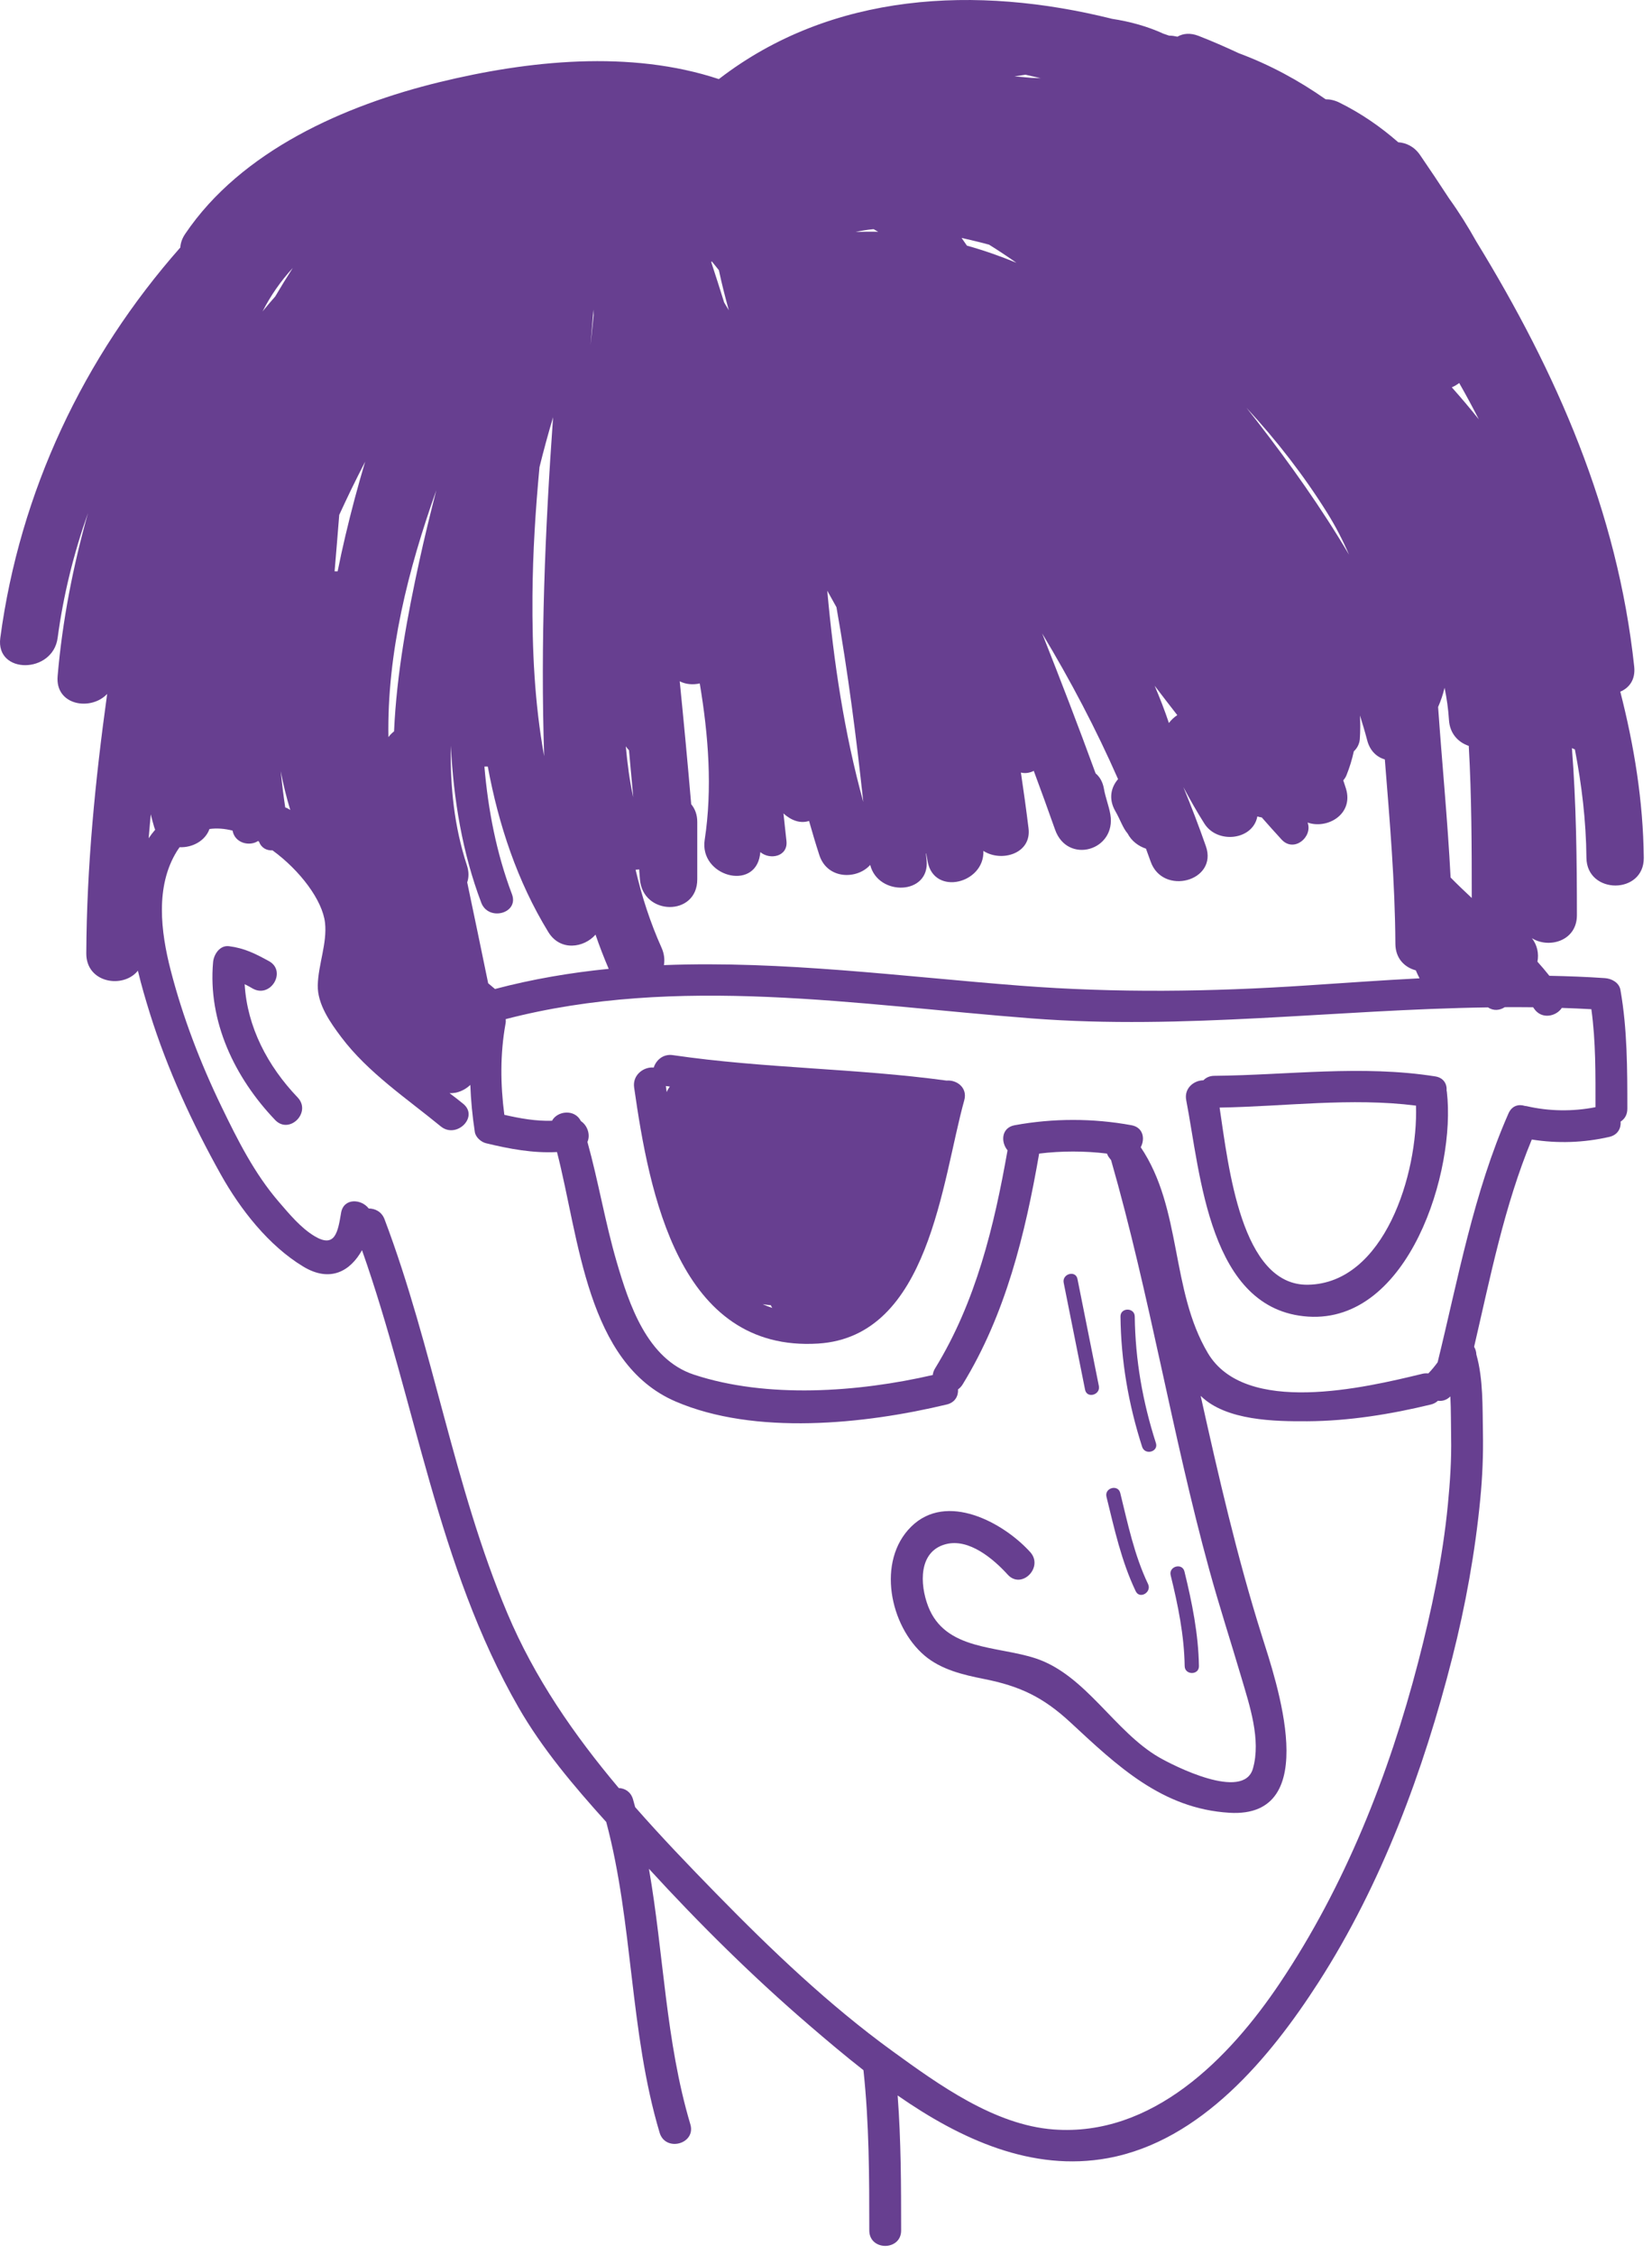
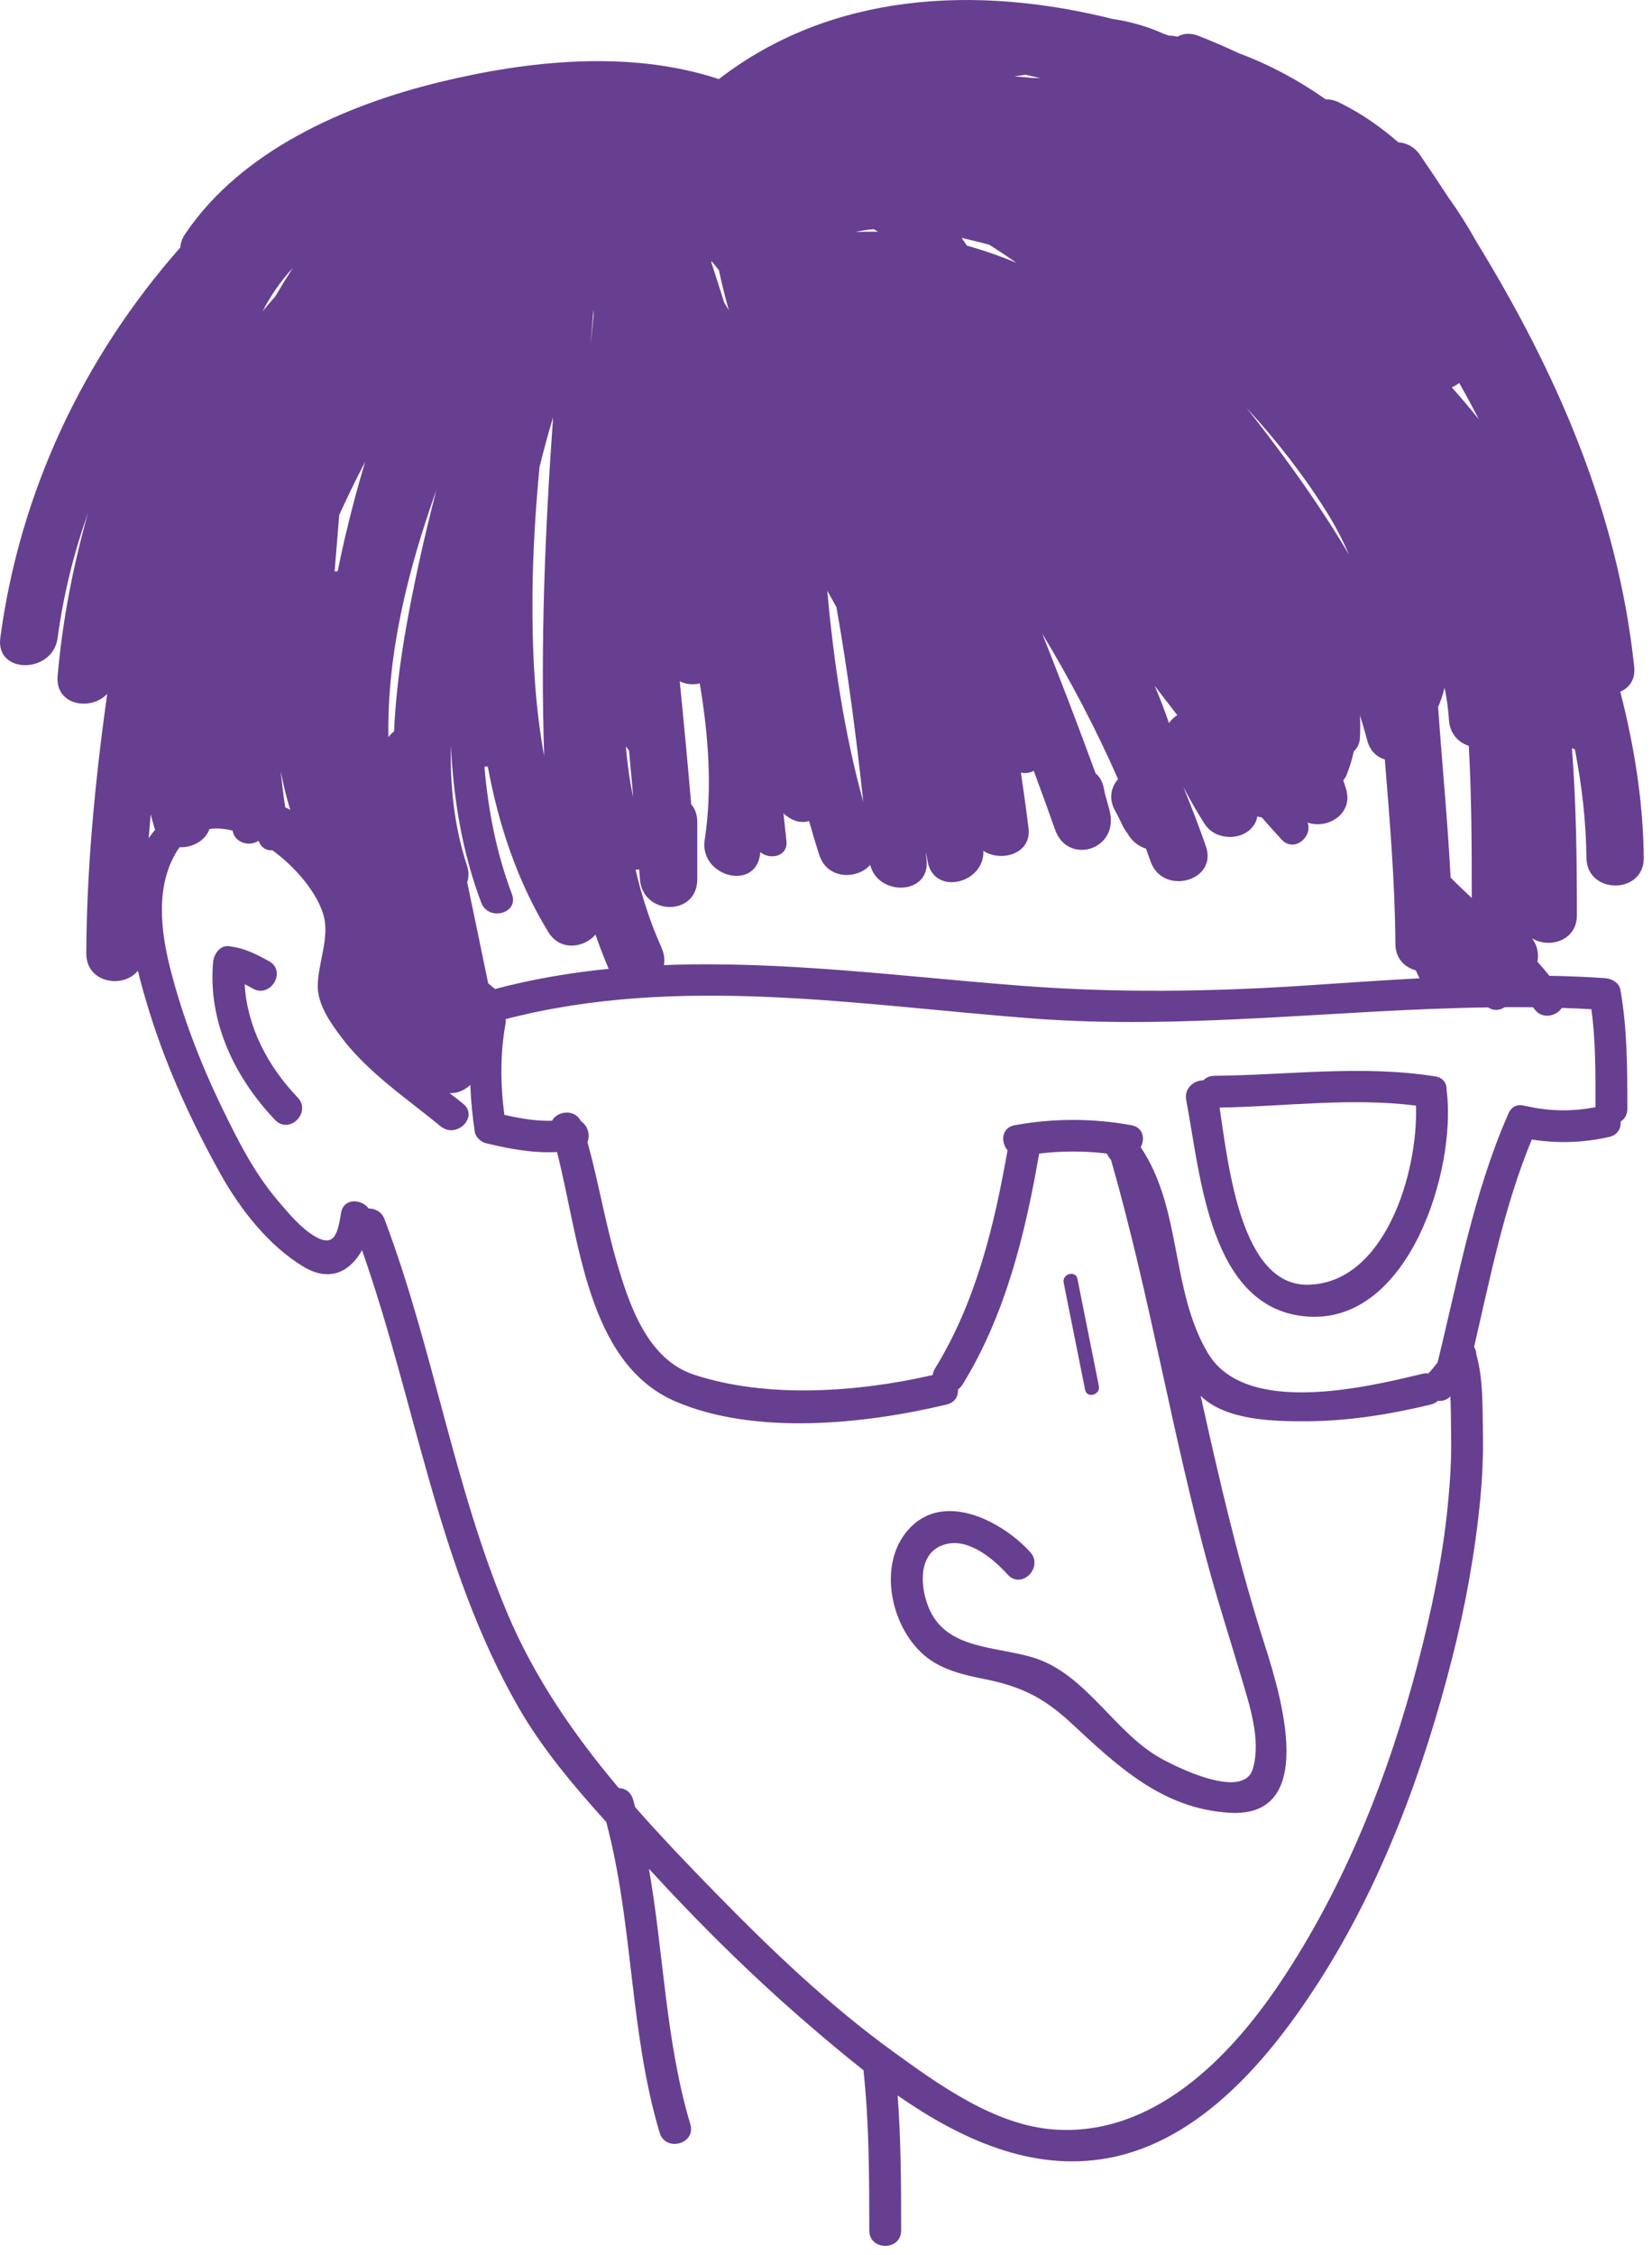
<svg xmlns="http://www.w3.org/2000/svg" width="107" height="146" viewBox="0 0 107 146" fill="none">
  <path d="M19.278 71.05C17.339 69.022 16.006 66.49 15.847 63.718C16.027 63.806 16.204 63.901 16.377 64.005C17.544 64.644 18.585 62.862 17.418 62.224C16.532 61.739 15.837 61.386 14.834 61.258C14.24 61.181 13.848 61.786 13.802 62.289C13.456 66.136 15.205 69.772 17.819 72.508C18.739 73.474 20.196 72.013 19.278 71.05Z" fill="#673F90" />
-   <path d="M61.31 69.959C55.423 69.157 49.456 69.171 43.579 68.31C42.948 68.217 42.495 68.638 42.341 69.116C41.722 69.047 40.954 69.573 41.073 70.405C42.05 77.232 43.968 87.547 52.994 86.983C60.206 86.532 60.999 76.462 62.456 71.23C62.682 70.411 61.958 69.896 61.31 69.959ZM49.925 84.5C49.955 84.559 49.983 84.619 50.019 84.675C49.804 84.605 49.595 84.525 49.394 84.432C49.567 84.463 49.744 84.486 49.925 84.5ZM43.384 70.345C43.303 70.455 43.235 70.575 43.183 70.705C43.165 70.572 43.146 70.44 43.127 70.311C43.213 70.324 43.299 70.333 43.384 70.345Z" fill="#673F90" />
  <path d="M93.712 70.681C93.709 70.657 93.701 70.637 93.697 70.613C93.729 70.186 93.513 69.774 92.955 69.686C88.182 68.935 83.444 69.605 78.652 69.649C78.344 69.652 78.11 69.768 77.944 69.94C77.34 69.94 76.679 70.448 76.832 71.23C77.758 76.004 78.3 84.809 84.718 85.238C91.266 85.676 94.315 75.769 93.712 70.681ZM84.718 83.175C80.383 83.249 79.572 75.529 78.993 71.706C83.235 71.637 87.488 71.044 91.714 71.579C91.856 75.988 89.668 83.09 84.718 83.175Z" fill="#673F90" />
  <path d="M102.753 55.533C102.778 57.927 106.492 57.929 106.467 55.533C106.428 51.836 105.839 48.272 104.946 44.779C105.524 44.537 105.938 44.002 105.847 43.156C104.768 33.073 100.807 24.093 95.621 15.636C95.082 14.675 94.502 13.742 93.863 12.857C93.247 11.911 92.618 10.971 91.978 10.037C91.605 9.493 91.088 9.246 90.565 9.211C89.422 8.211 88.158 7.334 86.74 6.636C86.439 6.488 86.144 6.427 85.863 6.429C84.121 5.207 82.243 4.19 80.241 3.448C79.387 3.049 78.519 2.669 77.632 2.323C77.092 2.113 76.627 2.164 76.263 2.374C76.169 2.358 76.075 2.338 75.981 2.323C75.893 2.309 75.81 2.311 75.725 2.308C75.6 2.265 75.475 2.22 75.349 2.179C74.314 1.705 73.194 1.397 72.028 1.219C63.244 -0.972 53.863 -0.513 46.559 5.121C40.816 3.218 34.213 3.919 28.473 5.316C22.34 6.808 15.639 9.746 11.994 15.143C11.79 15.444 11.695 15.741 11.679 16.023C5.404 23.13 1.283 31.845 0.019 41.3C-0.297 43.668 3.42 43.637 3.733 41.3C4.103 38.531 4.773 35.826 5.7 33.213C4.73 36.661 4.04 40.183 3.732 43.776C3.57 45.675 5.885 46.046 6.941 44.926C6.169 50.494 5.616 56.085 5.589 61.723C5.58 63.654 7.99 64.025 8.931 62.843C9.158 63.798 9.435 64.732 9.711 65.619C10.843 69.234 12.46 72.745 14.307 76.047C15.571 78.304 17.405 80.648 19.639 81.998C21.392 83.058 22.699 82.287 23.447 80.938C26.922 90.779 28.325 101.384 33.582 110.536C35.118 113.21 37.168 115.633 39.266 117.957C41.025 124.552 40.767 131.515 42.724 138.074C43.104 139.345 45.095 138.804 44.713 137.526C43.108 132.144 42.993 126.488 42.032 120.988C45.312 124.568 48.772 127.989 52.456 131.153C53.55 132.093 54.71 133.073 55.926 134.025C56.298 137.466 56.303 140.945 56.304 144.403C56.304 145.734 58.367 145.734 58.367 144.403C58.366 141.493 58.361 138.568 58.14 135.663C62.229 138.506 66.853 140.623 71.768 139.718C77.79 138.609 82.264 133.21 85.391 128.351C89.495 121.975 92.208 114.627 94.067 107.309C94.921 103.943 95.542 100.513 95.877 97.056C96.017 95.62 96.077 94.178 96.049 92.735C96.017 91.104 96.075 89.281 95.624 87.694C95.617 87.518 95.569 87.345 95.478 87.194C96.529 82.676 97.435 78.059 99.214 73.774C100.883 74.039 102.578 73.984 104.235 73.604C104.786 73.477 105.001 73.044 104.968 72.612C105.222 72.451 105.403 72.178 105.403 71.784C105.402 69.219 105.403 66.616 104.954 64.083C104.871 63.615 104.388 63.356 103.959 63.326C102.757 63.241 101.555 63.199 100.353 63.174C100.105 62.86 99.845 62.558 99.58 62.26C99.685 61.735 99.562 61.175 99.221 60.739C100.309 61.425 102.136 60.935 102.136 59.251C102.135 55.64 102.092 52.017 101.813 48.434C101.876 48.466 101.94 48.494 102.005 48.519C102.45 50.811 102.729 53.144 102.753 55.533ZM94.512 24.796C94.956 25.572 95.379 26.359 95.785 27.152C95.22 26.443 94.635 25.75 94.033 25.076C94.205 25.003 94.367 24.908 94.512 24.796ZM93.565 44.526C93.708 45.219 93.806 45.915 93.849 46.612C93.904 47.507 94.463 48.066 95.132 48.29C95.318 51.566 95.325 54.858 95.326 58.137C94.861 57.703 94.4 57.265 93.955 56.81C93.764 53.126 93.404 49.452 93.146 45.771C93.326 45.364 93.465 44.948 93.565 44.526ZM85.97 33.214C86.52 34.095 86.98 34.993 87.372 35.903C85.59 32.884 83.541 30.012 81.43 27.286C81.201 26.992 80.969 26.698 80.737 26.404C82.693 28.521 84.46 30.795 85.97 33.214ZM76.253 46.299C76.044 46.434 75.861 46.608 75.71 46.808C75.437 45.99 75.122 45.184 74.786 44.395C75.271 45.034 75.762 45.667 76.253 46.299ZM66.418 4.837C66.722 4.904 67.05 4.978 67.403 5.062C67.212 5.054 67.02 5.048 66.829 5.043C66.454 5.006 66.08 4.975 65.709 4.947C65.943 4.908 66.18 4.871 66.418 4.837ZM62.894 15.545C63.286 15.636 63.674 15.735 64.061 15.84C64.664 16.213 65.253 16.607 65.834 17.013C64.784 16.58 63.715 16.206 62.628 15.903C62.516 15.736 62.398 15.57 62.281 15.404C62.488 15.45 62.693 15.497 62.894 15.545ZM56.584 14.836C56.683 14.893 56.781 14.949 56.881 15.006C56.396 14.991 55.908 14.999 55.419 15.018C55.8 14.931 56.19 14.872 56.584 14.836ZM54.177 39.31C54.917 43.496 55.464 47.719 55.915 51.92C54.685 47.455 54 42.873 53.582 38.242C53.781 38.597 53.98 38.954 54.177 39.31ZM46.096 16.914C46.254 17.103 46.406 17.301 46.562 17.493C46.748 18.367 46.968 19.23 47.206 20.089C47.105 19.92 47.004 19.751 46.903 19.582C46.632 18.711 46.353 17.843 46.069 16.977C46.078 16.955 46.087 16.934 46.096 16.914ZM41.397 56.282C41.414 56.497 41.432 56.712 41.449 56.928C41.626 59.287 45.162 59.349 45.162 56.928V53.214C45.162 52.733 45.008 52.353 44.769 52.066C44.542 49.411 44.291 46.758 44.026 44.107C44.42 44.31 44.885 44.346 45.323 44.246C45.889 47.623 46.15 51.052 45.643 54.372C45.284 56.714 48.862 57.721 49.223 55.359C49.232 55.295 49.239 55.231 49.248 55.167C49.872 55.691 51.042 55.46 50.939 54.453C50.878 53.855 50.811 53.259 50.744 52.663C51.24 53.109 51.822 53.337 52.402 53.149C52.611 53.889 52.83 54.626 53.068 55.359C53.59 56.96 55.529 56.945 56.363 55.995C56.873 58.043 60.239 57.965 60.016 55.69C60.001 55.542 59.986 55.394 59.972 55.246C59.977 55.25 59.984 55.254 59.99 55.258C60.021 55.429 60.053 55.6 60.083 55.771C60.491 58.02 63.772 57.207 63.694 55.088C64.847 55.835 66.822 55.283 66.618 53.628C66.47 52.42 66.303 51.217 66.124 50.016C66.408 50.087 66.709 50.036 66.957 49.906C67.426 51.17 67.888 52.437 68.336 53.709C69.138 55.989 72.32 55.069 71.916 52.722C71.818 52.159 71.601 51.636 71.503 51.072C71.425 50.616 71.227 50.289 70.962 50.07C69.854 47.033 68.691 44.017 67.501 41.011C69.341 44.063 70.996 47.211 72.417 50.442C71.96 50.966 71.785 51.719 72.235 52.503C72.574 53.092 72.715 53.587 73.037 53.964C73.284 54.441 73.73 54.781 74.224 54.943C74.327 55.219 74.428 55.495 74.525 55.772C75.31 58.017 78.899 57.051 78.105 54.785C77.656 53.499 77.166 52.224 76.648 50.959C77.075 51.763 77.522 52.557 78.013 53.328C78.86 54.657 81.154 54.393 81.438 52.857C81.532 52.885 81.628 52.908 81.725 52.922C82.15 53.404 82.576 53.885 83.012 54.357C83.814 55.222 85.042 54.179 84.692 53.252C85.949 53.702 87.678 52.732 87.183 51.071C87.127 50.885 87.061 50.704 87.003 50.519C87.086 50.427 87.159 50.32 87.212 50.188C87.419 49.675 87.574 49.158 87.688 48.639C87.907 48.441 88.052 48.153 88.075 47.851C88.111 47.335 88.11 46.827 88.086 46.322C88.253 46.855 88.413 47.392 88.554 47.931C88.734 48.62 89.177 49.013 89.696 49.169C90.014 53.142 90.355 57.114 90.379 61.104C90.385 62.063 90.986 62.631 91.702 62.822C91.776 62.998 91.856 63.17 91.944 63.337C89.511 63.464 87.082 63.636 84.651 63.798C78.446 64.213 72.304 64.294 66.101 63.816C58.443 63.225 50.68 62.184 43.002 62.483C43.062 62.131 43.024 61.747 42.848 61.355C42.118 59.731 41.572 58.041 41.167 56.309C41.242 56.307 41.32 56.3 41.397 56.282ZM40.74 48.573C40.833 49.585 40.927 50.598 41.015 51.611C40.772 50.531 40.635 49.419 40.533 48.319C40.595 48.41 40.664 48.495 40.74 48.573ZM38.438 20.047C38.445 20.17 38.447 20.294 38.45 20.419C38.384 21.059 38.317 21.698 38.248 22.338C38.309 21.574 38.373 20.811 38.438 20.047ZM34.943 30.241C35.211 29.158 35.504 28.081 35.823 27.012C35.302 34.319 35.001 41.642 35.246 48.955C34.619 45.539 34.464 42.009 34.488 38.565C34.508 35.784 34.684 33.009 34.943 30.241ZM29.201 48.286C29.379 51.764 29.944 55.201 31.17 58.439C31.636 59.671 33.631 59.137 33.159 57.891C32.153 55.231 31.617 52.452 31.375 49.63C31.448 49.633 31.521 49.631 31.594 49.627C32.292 53.402 33.505 57.059 35.513 60.339C36.288 61.606 37.822 61.365 38.572 60.509C38.828 61.256 39.114 61.994 39.426 62.724C36.957 62.97 34.499 63.385 32.06 64.029C31.911 63.907 31.767 63.781 31.619 63.657C31.171 61.479 30.719 59.302 30.261 57.125C30.37 56.808 30.378 56.436 30.241 56.02C29.421 53.532 29.15 50.921 29.201 48.286ZM28.259 31.743C27.87 33.259 27.497 34.78 27.163 36.31C26.392 39.838 25.689 43.603 25.523 47.349C25.385 47.456 25.261 47.581 25.157 47.722C25.066 42.272 26.434 36.869 28.259 31.743ZM21.972 33.335C22.222 32.792 22.475 32.253 22.733 31.718C23.03 31.103 23.341 30.495 23.652 29.887C23.175 31.482 22.748 33.086 22.37 34.689C22.191 35.442 22.025 36.212 21.869 36.991C21.803 36.987 21.738 36.986 21.672 36.989C21.773 35.762 21.879 34.541 21.972 33.335ZM18.963 17.348C18.574 17.954 18.193 18.57 17.824 19.197C17.544 19.511 17.273 19.834 17.007 20.161C17.528 19.139 18.181 18.2 18.963 17.348ZM18.802 52.442C18.695 52.365 18.585 52.307 18.474 52.274C18.357 51.496 18.26 50.712 18.181 49.924C18.344 50.771 18.546 51.611 18.802 52.442ZM9.629 54.27C9.67 53.753 9.716 53.237 9.763 52.72C9.836 52.998 9.905 53.279 9.988 53.551C10.006 53.61 10.027 53.665 10.049 53.719C9.901 53.892 9.76 54.072 9.629 54.27ZM93.778 97.416C93.444 100.859 92.723 104.267 91.855 107.612C89.961 114.902 87.115 122.099 82.906 128.374C79.609 133.291 74.63 138.347 68.231 137.863C64.41 137.574 60.803 134.967 57.808 132.795C53.685 129.804 49.959 126.245 46.404 122.61C44.611 120.778 42.83 118.921 41.14 116.996C41.092 116.825 41.049 116.653 40.998 116.482C40.852 115.996 40.472 115.776 40.078 115.76C37.184 112.322 34.628 108.638 32.86 104.443C29.392 96.216 28.06 87.274 24.906 78.934C24.721 78.446 24.298 78.239 23.882 78.239C23.399 77.607 22.255 77.546 22.092 78.521C21.884 79.76 21.71 80.838 20.363 80.024C19.466 79.481 18.734 78.59 18.057 77.805C16.478 75.973 15.395 73.815 14.349 71.652C12.976 68.813 11.835 65.848 11.049 62.792C10.416 60.328 10.049 57.392 11.45 55.121C11.51 55.024 11.572 54.934 11.636 54.848C12.451 54.887 13.295 54.44 13.567 53.671C14.045 53.604 14.548 53.645 15.063 53.774C15.207 54.587 16.159 54.814 16.711 54.449C16.733 54.461 16.755 54.471 16.776 54.484C16.923 54.902 17.279 55.073 17.651 55.053C19.431 56.35 20.885 58.281 21.051 59.735C21.201 61.052 20.61 62.457 20.581 63.79C20.556 65.024 21.406 66.22 22.107 67.15C23.847 69.456 26.335 71.107 28.545 72.921C29.563 73.758 31.032 72.307 30.004 71.463C29.732 71.24 29.433 71.009 29.116 70.771C29.612 70.797 30.094 70.584 30.462 70.24C30.501 71.255 30.599 72.27 30.755 73.292C30.807 73.627 31.16 73.935 31.476 74.013C33.002 74.384 34.53 74.667 36.076 74.585C37.518 80.157 37.986 88.249 43.754 90.732C48.891 92.943 56.01 92.203 61.32 90.929C61.862 90.799 62.077 90.375 62.052 89.949C62.162 89.872 62.264 89.767 62.349 89.63C65.142 85.084 66.401 79.889 67.306 74.684C68.755 74.507 70.245 74.508 71.695 74.683C71.736 74.786 71.79 74.888 71.87 74.985C71.902 75.025 71.933 75.067 71.965 75.108C74.474 83.85 75.914 92.851 78.322 101.619C78.966 103.964 79.716 106.272 80.404 108.604C80.934 110.404 81.688 112.624 81.152 114.499C80.545 116.63 75.988 114.302 75.068 113.77C72.187 112.103 70.332 108.45 67.096 107.37C64.618 106.543 61.216 106.876 60.113 103.986C59.569 102.564 59.483 100.442 61.251 99.973C62.765 99.571 64.358 100.939 65.268 101.942C66.163 102.93 67.617 101.466 66.726 100.483C64.998 98.575 61.317 96.563 59.016 98.838C56.763 101.063 57.63 105.264 59.878 107.179C60.95 108.093 62.383 108.431 63.729 108.697C66.049 109.157 67.557 109.864 69.332 111.51C72.364 114.321 75.26 117.097 79.631 117.361C85.737 117.729 82.647 108.806 81.718 105.86C80.115 100.767 78.924 95.572 77.767 90.368C79.411 91.988 82.592 92.025 84.689 92.013C87.363 91.998 90.085 91.559 92.678 90.93C92.872 90.883 93.02 90.795 93.135 90.686C93.403 90.726 93.688 90.652 93.939 90.407C93.986 91.303 93.972 92.211 93.989 93.036C94.019 94.498 93.919 95.962 93.778 97.416ZM101.16 65.253C101.797 65.275 102.434 65.3 103.072 65.337C103.363 67.427 103.34 69.578 103.339 71.68C101.861 71.969 100.339 71.95 98.869 71.611C98.832 71.603 98.799 71.602 98.764 71.598C98.367 71.47 97.928 71.578 97.704 72.085C95.445 77.218 94.445 82.774 93.116 88.193C92.933 88.447 92.734 88.69 92.511 88.918C92.393 88.905 92.267 88.907 92.13 88.94C88.378 89.852 80.651 91.674 78.233 87.6C75.805 83.511 76.573 78.264 73.885 74.273C74.175 73.731 74.053 72.989 73.285 72.848C70.785 72.391 68.221 72.391 65.721 72.848C64.854 73.007 64.809 73.935 65.258 74.472C64.392 79.39 63.207 84.291 60.567 88.588C60.476 88.735 60.429 88.88 60.415 89.02C55.567 90.136 49.676 90.557 44.943 88.995C41.913 87.994 40.745 84.444 39.937 81.679C39.192 79.125 38.76 76.492 38.048 73.93C38.249 73.484 38.064 72.872 37.625 72.581C37.228 71.785 36.1 71.913 35.755 72.558C34.719 72.593 33.684 72.408 32.666 72.175C32.41 70.215 32.389 68.229 32.743 66.277C32.764 66.172 32.763 66.073 32.755 65.979C43.901 63.083 55.525 65.062 66.815 65.932C76.697 66.694 86.529 65.358 96.38 65.219C96.742 65.464 97.149 65.412 97.462 65.206C98.074 65.203 98.687 65.204 99.3 65.211C99.316 65.236 99.335 65.26 99.352 65.286C99.841 66.024 100.794 65.809 101.16 65.253Z" fill="#673F90" />
  <path d="M69.787 82.801C69.67 82.217 68.779 82.465 68.895 83.047L70.281 89.975C70.398 90.559 71.289 90.311 71.173 89.729L69.787 82.801Z" fill="#673F90" />
-   <path d="M74.868 93.424C74.009 90.753 73.532 88.041 73.498 85.233C73.491 84.638 72.567 84.637 72.574 85.233C72.608 88.124 73.093 90.919 73.976 93.669C74.159 94.234 75.05 93.993 74.868 93.424Z" fill="#673F90" />
-   <path d="M74.359 102.551C73.467 100.684 73.05 98.653 72.558 96.656C72.415 96.079 71.524 96.323 71.666 96.903C72.18 98.983 72.632 101.074 73.56 103.018C73.817 103.555 74.614 103.087 74.359 102.551Z" fill="#673F90" />
-   <path d="M76.716 101.738C76.573 101.159 75.683 101.405 75.824 101.983C76.299 103.913 76.7 105.871 76.731 107.865C76.741 108.46 77.665 108.461 77.655 107.865C77.622 105.792 77.209 103.746 76.716 101.738Z" fill="#673F90" />
</svg>